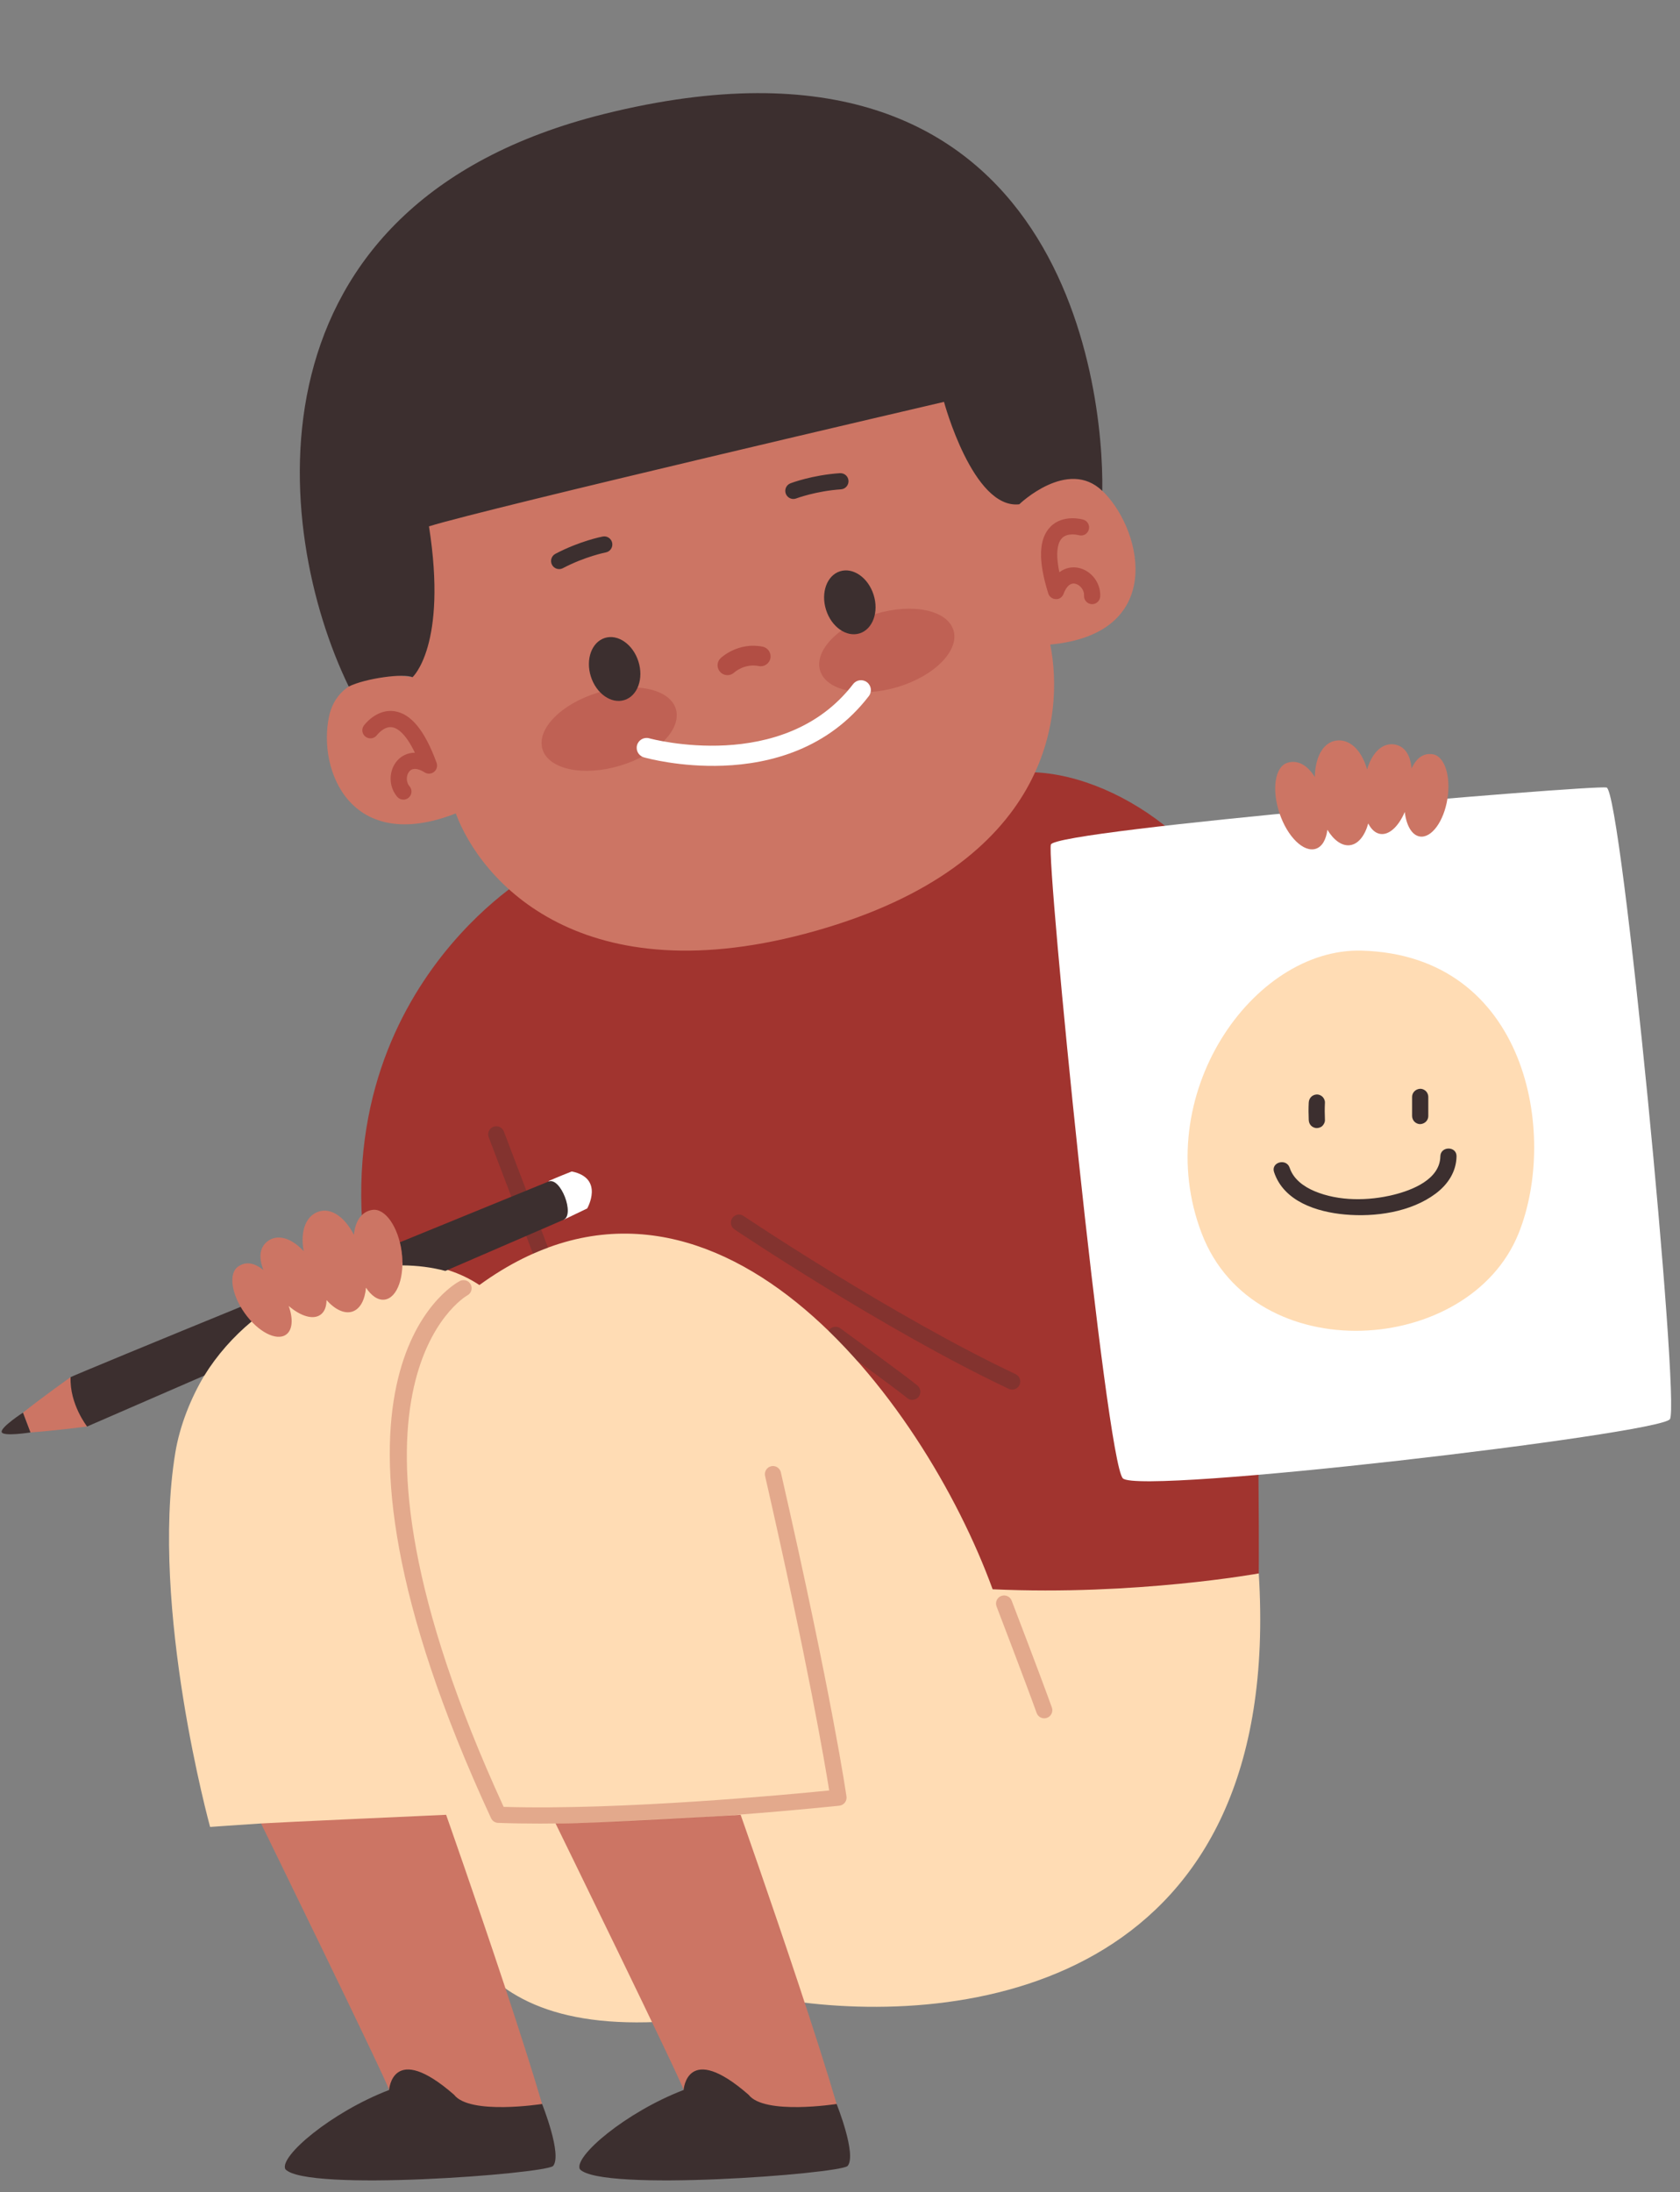
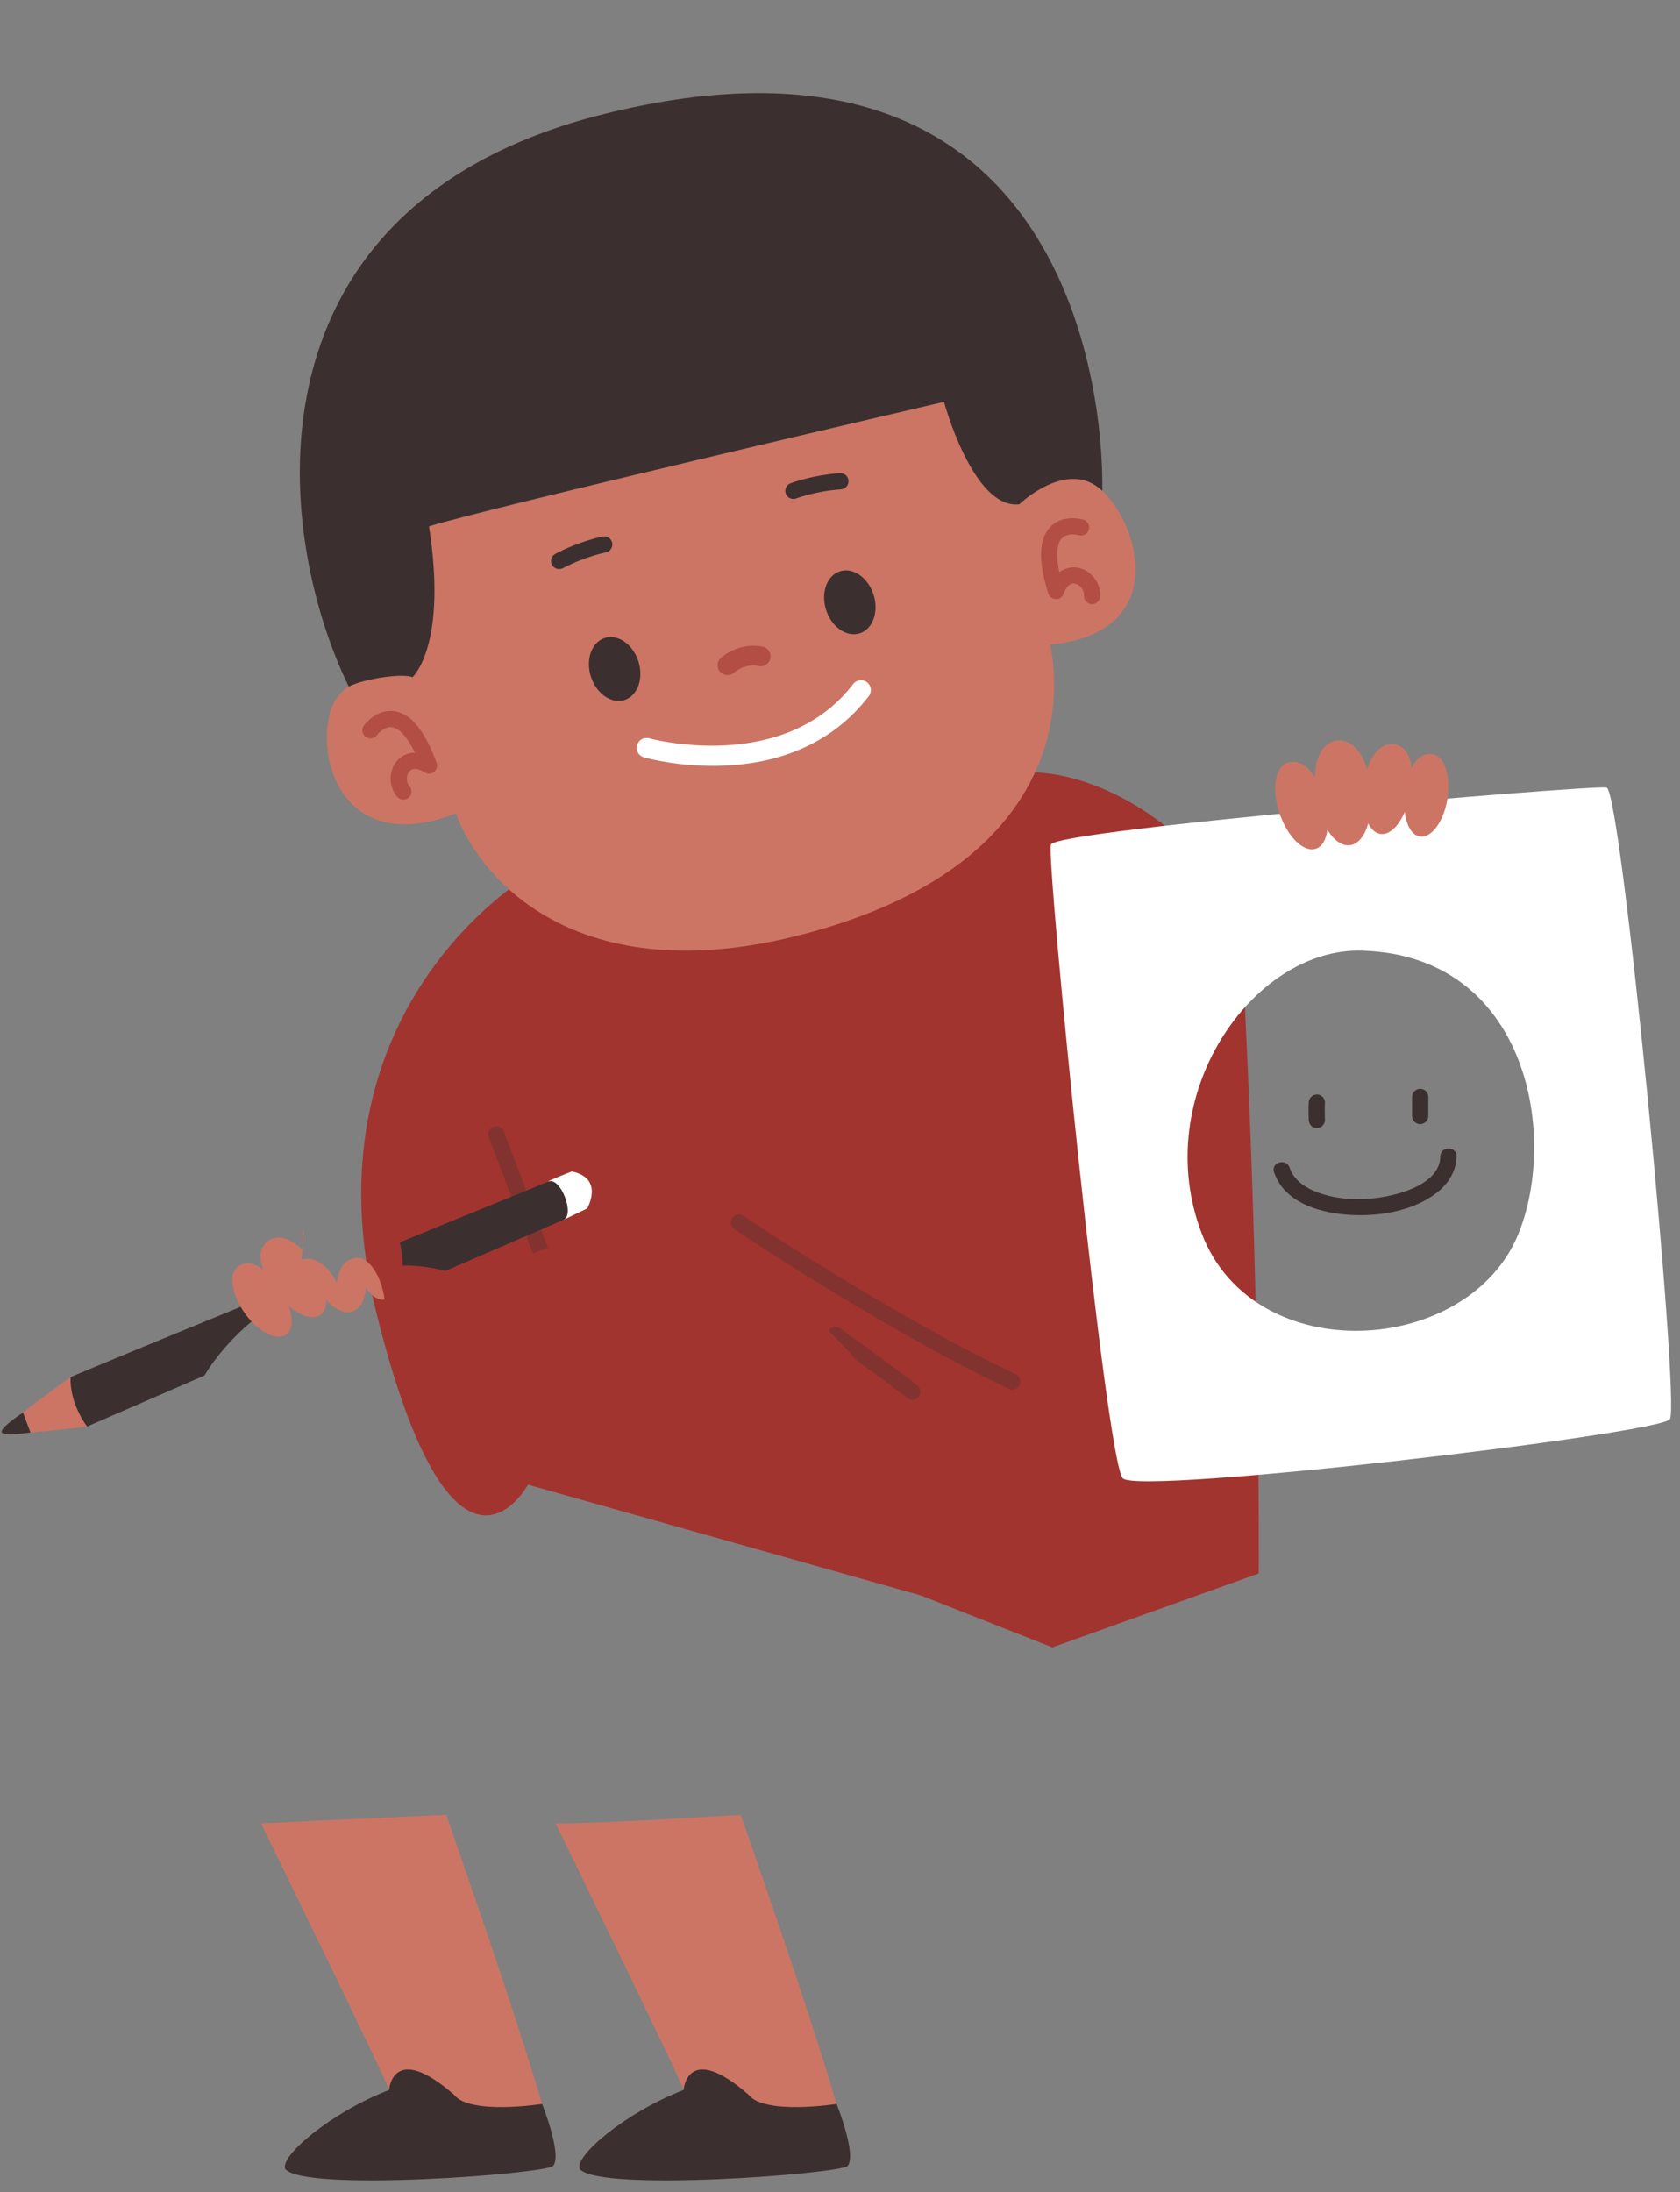
<svg xmlns="http://www.w3.org/2000/svg" height="270.7" preserveAspectRatio="xMidYMid meet" version="1.0" viewBox="-0.2 -11.5 207.5 270.7" width="207.5" zoomAndPan="magnify">
  <rect x="-0.2" y="-11.5" width="207.5" height="270.7" fill="#808080" stroke="none" />
  <g id="change1_1">
    <path d="M126.298,83.853c11.201-0.321,25.582,10.234,26.886,21.712 c2.348,42.783,2.087,77.217,2.087,77.217l-25.494,9.13l-16.245-6.413l-48.522-13.674c0,0-9.13,16.956-18.634-20.87 s18.634-54.261,18.634-54.261C110.141,104,115.097,84.174,126.298,83.853z M126.298,83.853 c11.201-0.321,25.582,10.234,26.886,21.712c2.348,42.783,2.087,77.217,2.087,77.217l-25.494,9.13l-16.245-6.413 l-48.522-13.674c0,0-9.13,16.956-18.634-20.87s18.634-54.261,18.634-54.261 C110.141,104,115.097,84.174,126.298,83.853z" fill="#A1342F" />
  </g>
  <g id="change2_1">
    <path d="M129.518,68.088c1.757,8.761,0.014,27.121-28.915,35.337s-41.397-6.109-44.508-14.485 c-12.964,5.068-17.065-5.313-15.659-11.948c1.406-6.635,10.312-4.869,10.312-4.869s-7.988-17.091,3.231-31.799 c9.803-12.852,36.419-20.428,53.122-15.086c15.682,5.015,18.587,25.534,18.587,25.534s5.904-6.245,10.588-1.339 C140.96,54.337,143.686,66.765,129.518,68.088z M8.518,158.548c0,0-3.438,2.434-5.883,4.382l0.924,2.443 c3.017-0.21,7-0.731,7-0.731S8.762,161.463,8.518,158.548z" fill="#CC7564" />
  </g>
  <g id="change1_2">
    <path d="M94.951,69.788c-0.133,0.661-0.774,1.088-1.437,0.955 c-1.747-0.35-2.984,0.754-3.037,0.802c-0.211,0.193-0.472,0.298-0.738,0.317c-0.357,0.026-0.721-0.103-0.982-0.384 c-0.456-0.49-0.436-1.252,0.049-1.713c0.088-0.083,2.175-2.022,5.189-1.415 C94.656,68.484,95.083,69.127,94.951,69.788z M50.276,86.995c0.418-0.361,0.464-0.993,0.104-1.411 c-0.479-0.556-0.398-1.397-0.022-1.834c0.521-0.603,1.409-0.181,1.892,0.125c0.361,0.228,0.828,0.202,1.162-0.067 c0.333-0.269,0.458-0.719,0.311-1.121c-1.459-3.996-3.168-6.079-5.224-6.37c-2.209-0.31-3.693,1.685-3.755,1.769 c-0.325,0.444-0.228,1.064,0.214,1.391c0.441,0.328,1.067,0.233,1.397-0.206c0.008-0.012,0.854-1.122,1.872-0.973 c0.572,0.085,1.616,0.637,2.816,3.145c-0.953,0.001-1.711,0.434-2.2,1.002c-1.068,1.24-1.059,3.193,0.022,4.446 c0.198,0.229,0.477,0.347,0.758,0.347C49.855,87.238,50.087,87.158,50.276,86.995z M135.687,62.158 c0.095-1.652-1.086-3.208-2.688-3.541c-0.732-0.153-1.597-0.035-2.354,0.544c-0.574-2.72-0.082-3.793,0.32-4.209 c0.707-0.731,2.039-0.378,2.077-0.368c0.533,0.155,1.081-0.152,1.236-0.68c0.155-0.53-0.148-1.085-0.679-1.241 c-0.101-0.03-2.497-0.708-4.057,0.881c-1.454,1.482-1.542,4.176-0.269,8.233c0.128,0.409,0.502,0.69,0.93,0.7 c0.428,0.043,0.815-0.252,0.963-0.654c0.198-0.536,0.641-1.409,1.425-1.25c0.565,0.118,1.142,0.736,1.1,1.469 c-0.032,0.551,0.39,1.024,0.94,1.056c0.019,0.001,0.039,0.002,0.059,0.002 C135.216,63.1,135.657,62.69,135.687,62.158z" fill="#A1342F" opacity=".6" />
  </g>
  <g id="change3_1">
-     <path d="M97.791,235.609c-38.306,9-42.272-7.109-45.759-20.413c-7.557,0.307-15.587,1.533-19.99-1.539 c-3.587,0.235-6.292,0.43-6.292,0.43s-7.435-27-4.304-46.174c0.558-3.418,1.959-6.842,3.588-9.559 c7.3-13.032,24.717-17.375,33.977-11.18c28.565-20.739,54.783,13.957,63.391,37.565 c17.648,0.81,32.87-1.956,32.87-1.956C158.401,232.87,120.445,238.739,97.791,235.609z M168.017,102.703 c-15.307-0.434-29.85,20.377-22.447,39.672c7.338,19.126,37.466,17.202,44.421,0 C195.618,128.459,191.173,103.359,168.017,102.703z" fill="#FFDCB4" />
-   </g>
+     </g>
  <g id="change2_2">
    <path d="M54.901,212.587c0,0,14.698,41.71,13.328,42.689c-1.37,0.978-32.306,3.029-32.306,1.072 c0-3.326,10.761-9,11.935-9.783c-0.196-0.978-15.816-32.908-15.816-32.908 C34.041,213.525,54.901,212.587,54.901,212.587z M68.419,213.657c0,0,15.621,31.93,15.816,32.908 c-1.174,0.783-11.935,6.457-11.935,9.783c0,1.956,30.937-0.094,32.306-1.072 c1.37-0.978-13.328-42.689-13.328-42.689S74.32,213.673,68.419,213.657z" fill="#CC7564" />
  </g>
  <g id="change4_1">
    <path d="M124.811,160.083c-0.143,0-0.288-0.03-0.427-0.096 c-15.382-7.272-33.686-19.561-33.869-19.685c-0.458-0.308-0.58-0.93-0.271-1.388s0.93-0.581,1.388-0.271 c0.182,0.122,18.363,12.327,33.607,19.534c0.499,0.236,0.712,0.832,0.477,1.332 C125.546,159.872,125.186,160.083,124.811,160.083z M65.632,143.308c0.62-0.276,1.238-0.52,1.855-0.748l-5.455-14.35 c-0.196-0.517-0.773-0.777-1.29-0.579c-0.516,0.196-0.775,0.773-0.579,1.29L65.632,143.308z M105.613,156.47 c2.643,1.934,5.684,4.179,6.204,4.635c0.19,0.166,0.424,0.247,0.658,0.247c0.278,0,0.555-0.115,0.753-0.342 c0.363-0.416,0.321-1.048-0.095-1.411c-0.995-0.87-9.196-6.827-9.545-7.081c-0.449-0.326-1.072-0.225-1.397,0.222 c-0.022,0.031-0.027,0.067-0.045,0.1C103.337,153.995,104.493,155.21,105.613,156.47z" fill="#3C2F2F" opacity=".3" />
  </g>
  <g id="change1_3">
-     <path d="M66.516,213.673c-1.796,0-3.539-0.026-5.194-0.087 c-0.377-0.014-0.713-0.237-0.872-0.579c-25.153-54.368-4.743-65.864-3.861-66.327 c0.49-0.254,1.094-0.068,1.35,0.421c0.256,0.487,0.07,1.09-0.415,1.348 c-0.223,0.121-19.358,11.254,4.484,63.16c14.512,0.439,35.343-1.537,40.206-2.027 c-0.547-3.439-2.622-15.655-7.918-38.837c-0.123-0.538,0.214-1.074,0.752-1.197c0.536-0.128,1.074,0.213,1.197,0.752 c6.353,27.804,8.09,39.91,8.106,40.029c0.038,0.269-0.035,0.54-0.201,0.754c-0.167,0.214-0.413,0.351-0.682,0.38 C103.241,211.486,82.709,213.673,66.516,213.673z M129.112,200.615c0.52-0.185,0.792-0.758,0.606-1.277 c-1.293-3.622-4.928-13.101-4.965-13.196c-0.197-0.515-0.774-0.772-1.292-0.575 c-0.516,0.197-0.773,0.776-0.575,1.292c0.036,0.095,3.663,9.552,4.949,13.151c0.145,0.409,0.53,0.664,0.941,0.664 C128.888,200.674,129.002,200.655,129.112,200.615z M73.679,74.016c-4.55,1.371-7.629,4.504-6.878,6.996 c0.751,2.493,5.048,3.401,9.598,2.03c4.55-1.371,7.629-4.504,6.878-6.996 C82.526,73.554,78.228,72.645,73.679,74.016z M107.969,64.299c-4.55,1.371-7.629,4.503-6.878,6.996 s5.048,3.402,9.598,2.03c4.55-1.371,7.629-4.504,6.878-6.996C116.817,63.836,112.519,62.928,107.969,64.299z" fill="#A1342F" opacity=".3" />
-   </g>
+     </g>
  <g id="change5_1">
    <path d="M206.051,163.739c-1.304,1.826-65.478,9.391-67.565,7.304s-9.483-76.435-8.89-78.261 c0.593-1.826,66.669-7.367,68.629-7.043C200.072,86.044,207.355,161.913,206.051,163.739z M106.886,72.743 c-0.535-0.411-1.301-0.311-1.711,0.224c-8.6,11.2-25.021,6.746-25.186,6.698 c-0.648-0.182-1.322,0.195-1.505,0.844c-0.183,0.648,0.194,1.322,0.842,1.505c0.352,0.1,4.507,1.235,9.802,1.032 c5.796-0.222,12.957-2.048,17.983-8.593C107.522,73.919,107.421,73.153,106.886,72.743z M168.001,105.882 c-13.48-0.382-26.288,17.945-19.768,34.938c6.463,16.843,32.995,15.15,39.121,0 C192.308,128.565,188.394,106.46,168.001,105.882z M67.526,134.346c0,0,1.206,0.547,1.762,2.065 c0.657,1.793,0.117,2.706,0.117,2.706l2.918-1.397c0,0,2.158-3.737-1.9-4.57 C68.826,133.769,67.526,134.346,67.526,134.346z" fill="#FFF" />
  </g>
  <g id="change4_2">
    <path d="M97.792,50.111c-0.403,0-0.783-0.245-0.935-0.644c-0.197-0.516,0.061-1.093,0.576-1.29 c0.108-0.042,2.695-1.018,6.1-1.25c0.575-0.027,1.028,0.379,1.066,0.929c0.037,0.551-0.379,1.028-0.93,1.066 c-3.093,0.211-5.499,1.114-5.522,1.123C98.03,50.09,97.91,50.111,97.792,50.111z M74.499,67.275 c-1.621,0.515-2.391,2.647-1.72,4.763c0.672,2.116,2.531,3.414,4.152,2.899c1.621-0.515,2.391-2.647,1.72-4.763 C77.98,68.058,76.121,66.76,74.499,67.275z M103.548,59.043c-1.621,0.515-2.391,2.647-1.72,4.763 c0.672,2.116,2.531,3.414,4.152,2.899c1.621-0.515,2.391-2.647,1.72-4.763 C107.029,59.826,105.17,58.528,103.548,59.043z M69.328,58.654c2.745-1.443,5.267-1.937,5.292-1.941 c0.542-0.104,0.898-0.627,0.795-1.169s-0.625-0.898-1.168-0.795c-0.114,0.021-2.827,0.547-5.849,2.136 c-0.489,0.257-0.677,0.862-0.42,1.351c0.179,0.34,0.526,0.535,0.886,0.535 C69.02,58.769,69.179,58.732,69.328,58.654z M50.749,72.122c0,0,4.348-3.888,2.035-18.631 c7.009-2.187,63.611-15.368,63.611-15.368s3.579,13.287,9.293,12.647c0,0,5.979-5.763,10.258-1.66 c0.214-13.143-5.059-60.581-61.514-46.539c-44.9,11.168-41.044,51.191-31.559,70.701 C44.972,72.239,49.726,71.614,50.749,72.122z M161.445,124.641c-0.037,0.72-0.03,1.432,0,2.152 c0.011,0.263,0.104,0.518,0.293,0.707c0.173,0.173,0.458,0.304,0.707,0.293c0.259-0.012,0.527-0.097,0.707-0.293 c0.175-0.191,0.304-0.44,0.293-0.707c-0.03-0.72-0.037-1.432,0-2.152c0.013-0.248-0.121-0.535-0.293-0.707 c-0.173-0.173-0.458-0.304-0.707-0.293C161.88,123.667,161.474,124.081,161.445,124.641L161.445,124.641z M174.212,123.94c0,0.788,0,1.576,0,2.364c0,0.256,0.112,0.526,0.293,0.707c0.173,0.173,0.458,0.304,0.707,0.293 c0.542-0.024,1-0.439,1-1c0-0.788,0-1.576,0-2.364c0-0.256-0.112-0.526-0.293-0.707 c-0.173-0.173-0.458-0.304-0.707-0.293C174.67,122.965,174.212,123.38,174.212,123.94L174.212,123.94z M157.161,133.227c1.204,3.634,5.29,4.922,8.743,5.236c3.734,0.339,8.149-0.279,11.222-2.582 c1.495-1.12,2.54-2.685,2.574-4.596c0.023-1.288-1.977-1.288-2,0c-0.05,2.836-3.458,4.169-5.757,4.739 c-3.118,0.773-6.779,0.823-9.782-0.441c-1.325-0.558-2.603-1.473-3.072-2.889 C158.687,131.479,156.755,132,157.161,133.227L157.161,133.227z M30.878,151.673 c3.252-2.346-0.128-2.007-0.27-2.249c-11.451,4.674-21.884,8.994-22.09,9.124 c-0.129,3.345,2.041,6.095,2.041,6.095s6.089-2.647,14.473-6.289C26.629,155.785,28.625,153.548,30.878,151.673z M49.403,143.049c0.079,0.585,0.108,1.155,0.093,1.697c1.848,0.01,3.635,0.239,5.312,0.685 c5.981-2.592,11.215-4.857,14.597-6.314c1.432-0.617-0.366-5.333-1.858-4.721 c-4.019,1.648-10.8,4.415-18.364,7.501C49.274,142.266,49.349,142.651,49.403,143.049z M0.009,165.334 c0.183,0.576,3.551,0.041,3.551,0.041L2.635,162.93C2.635,162.93-0.175,164.758,0.009,165.334z M47.858,246.565 c0,0,0.391-6.065,8.022,0.587c1.956,2.543,10.874,1.141,10.874,1.141s2.528,6.294,1.354,7.663 c-1.174,0.978-30.522,3.228-33.065,0.391C34.26,254.783,40.717,249.304,47.858,246.565z M84.235,246.565 c0,0,0.391-6.065,8.022,0.587c1.956,2.543,10.874,1.141,10.874,1.141s2.528,6.294,1.354,7.663 c-1.174,0.978-30.522,3.228-33.065,0.391C70.637,254.783,77.094,249.304,84.235,246.565z" fill="#3C2F2F" />
  </g>
  <g id="change2_3">
-     <path d="M164.866,79.942c-1.503,0.195-2.608,1.781-2.67,4.503c-1.043-1.681-2.323-2.115-3.422-1.746 c-1.503,0.505-1.925,3.287-0.942,6.214c0.983,2.927,2.998,4.891,4.501,4.386c0.781-0.262,1.263-1.147,1.414-2.34 c0.784,1.284,1.791,2.033,2.791,1.903c1.031-0.133,1.834-1.169,2.257-2.685c0.361,0.718,0.864,1.195,1.476,1.292 c1.121,0.178,2.283-0.946,3.035-2.71c0.19,1.652,0.868,2.873,1.857,3.03c1.44,0.229,2.968-1.858,3.413-4.662 c0.446-2.803-0.36-5.261-1.8-5.49c-0.99-0.157-1.937,0.25-2.63,1.761c-0.169-1.91-1-2.795-2.12-2.974 c-1.318-0.209-2.677,0.759-3.373,3.081C167.899,80.904,166.365,79.748,164.866,79.942z M37.306,142.988 c-1.65-1.775-3.298-2.042-4.387-1.271c-0.926,0.655-1.28,1.817-0.586,3.605c-1.29-1.049-2.32-0.995-3.138-0.416 c-1.19,0.842-0.825,3.403,0.815,5.72c1.64,2.317,3.933,3.513,5.123,2.671c0.818-0.579,0.885-1.974,0.325-3.539 c1.455,1.249,2.995,1.743,3.921,1.087c0.507-0.358,0.746-1.009,0.752-1.812c1.05,1.173,2.228,1.746,3.212,1.41 c0.954-0.326,1.525-1.443,1.661-2.942c0.664,1.003,1.487,1.584,2.304,1.473c1.571-0.212,2.51-2.865,2.096-5.925 c-0.413-3.06-2.022-5.369-3.594-5.156c-1.149,0.155-2.106,1.11-2.297,3.079c-1.26-2.414-2.953-3.348-4.387-2.858 C37.696,138.604,36.831,140.319,37.306,142.988z" fill="#CC7564" />
+     <path d="M164.866,79.942c-1.503,0.195-2.608,1.781-2.67,4.503c-1.043-1.681-2.323-2.115-3.422-1.746 c-1.503,0.505-1.925,3.287-0.942,6.214c0.983,2.927,2.998,4.891,4.501,4.386c0.781-0.262,1.263-1.147,1.414-2.34 c0.784,1.284,1.791,2.033,2.791,1.903c1.031-0.133,1.834-1.169,2.257-2.685c0.361,0.718,0.864,1.195,1.476,1.292 c1.121,0.178,2.283-0.946,3.035-2.71c0.19,1.652,0.868,2.873,1.857,3.03c1.44,0.229,2.968-1.858,3.413-4.662 c0.446-2.803-0.36-5.261-1.8-5.49c-0.99-0.157-1.937,0.25-2.63,1.761c-0.169-1.91-1-2.795-2.12-2.974 c-1.318-0.209-2.677,0.759-3.373,3.081C167.899,80.904,166.365,79.748,164.866,79.942z M37.306,142.988 c-1.65-1.775-3.298-2.042-4.387-1.271c-0.926,0.655-1.28,1.817-0.586,3.605c-1.29-1.049-2.32-0.995-3.138-0.416 c-1.19,0.842-0.825,3.403,0.815,5.72c1.64,2.317,3.933,3.513,5.123,2.671c0.818-0.579,0.885-1.974,0.325-3.539 c1.455,1.249,2.995,1.743,3.921,1.087c0.507-0.358,0.746-1.009,0.752-1.812c1.05,1.173,2.228,1.746,3.212,1.41 c0.954-0.326,1.525-1.443,1.661-2.942c0.664,1.003,1.487,1.584,2.304,1.473c-0.413-3.06-2.022-5.369-3.594-5.156c-1.149,0.155-2.106,1.11-2.297,3.079c-1.26-2.414-2.953-3.348-4.387-2.858 C37.696,138.604,36.831,140.319,37.306,142.988z" fill="#CC7564" />
  </g>
</svg>